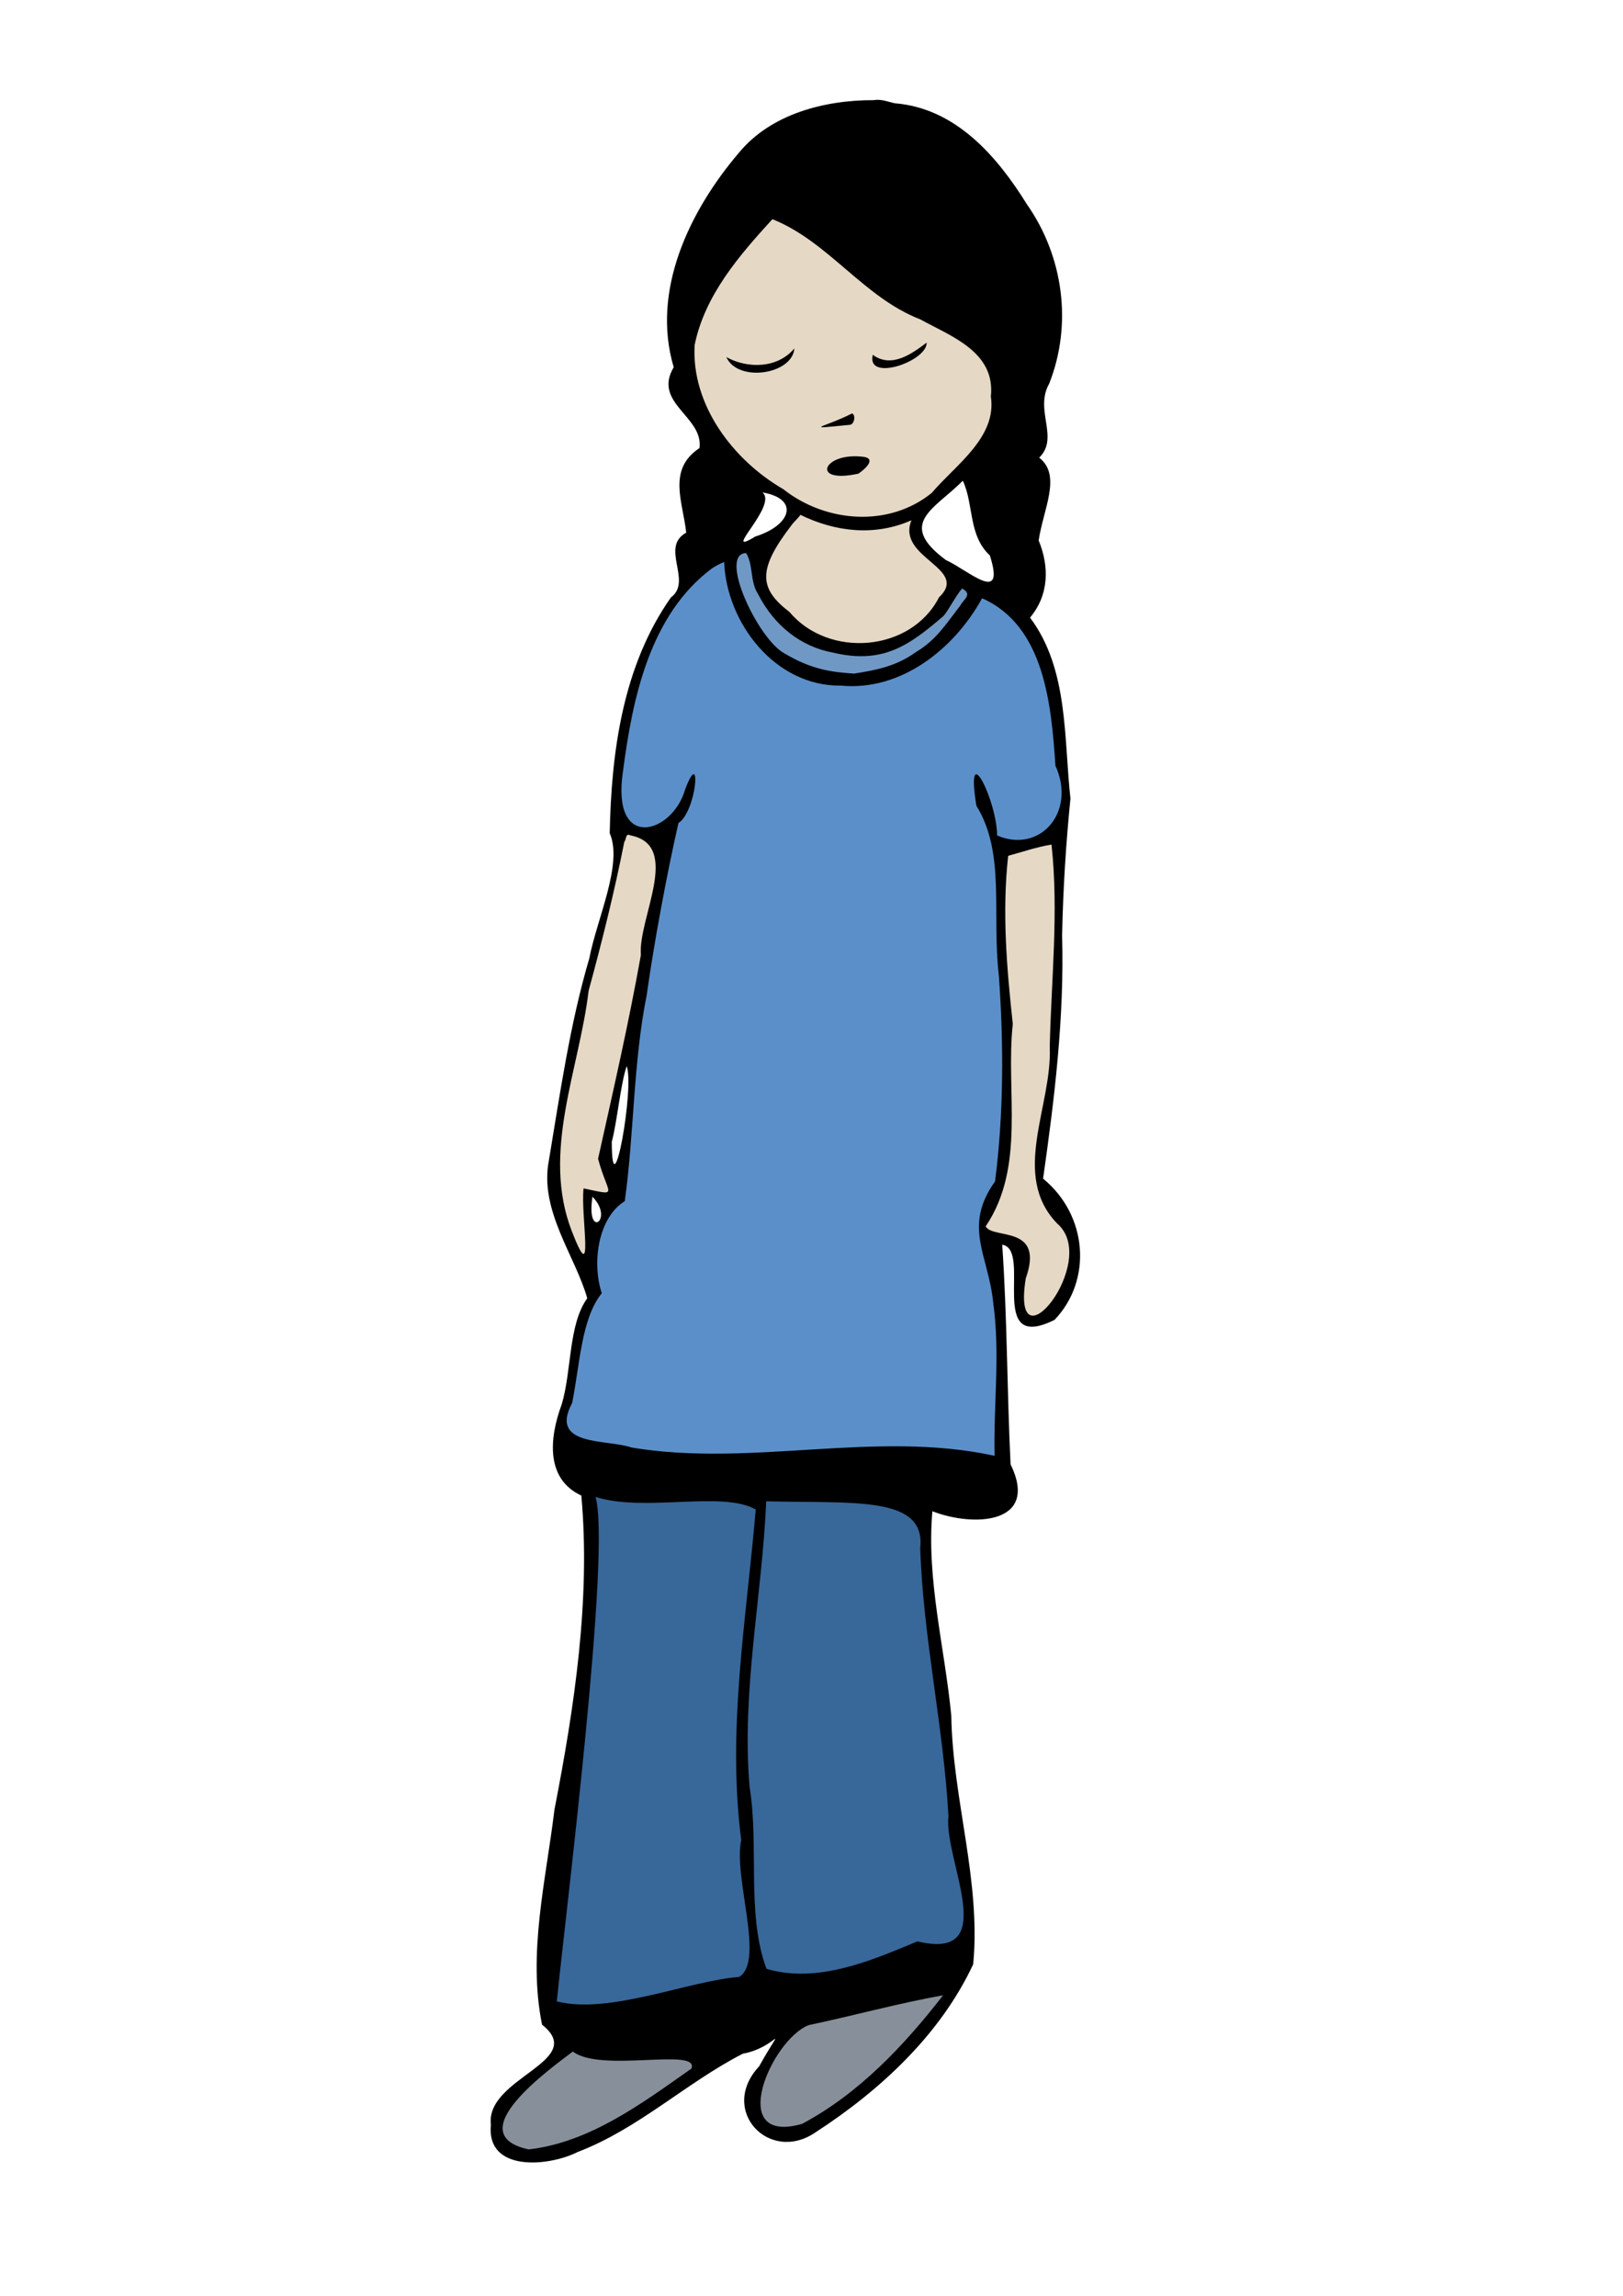
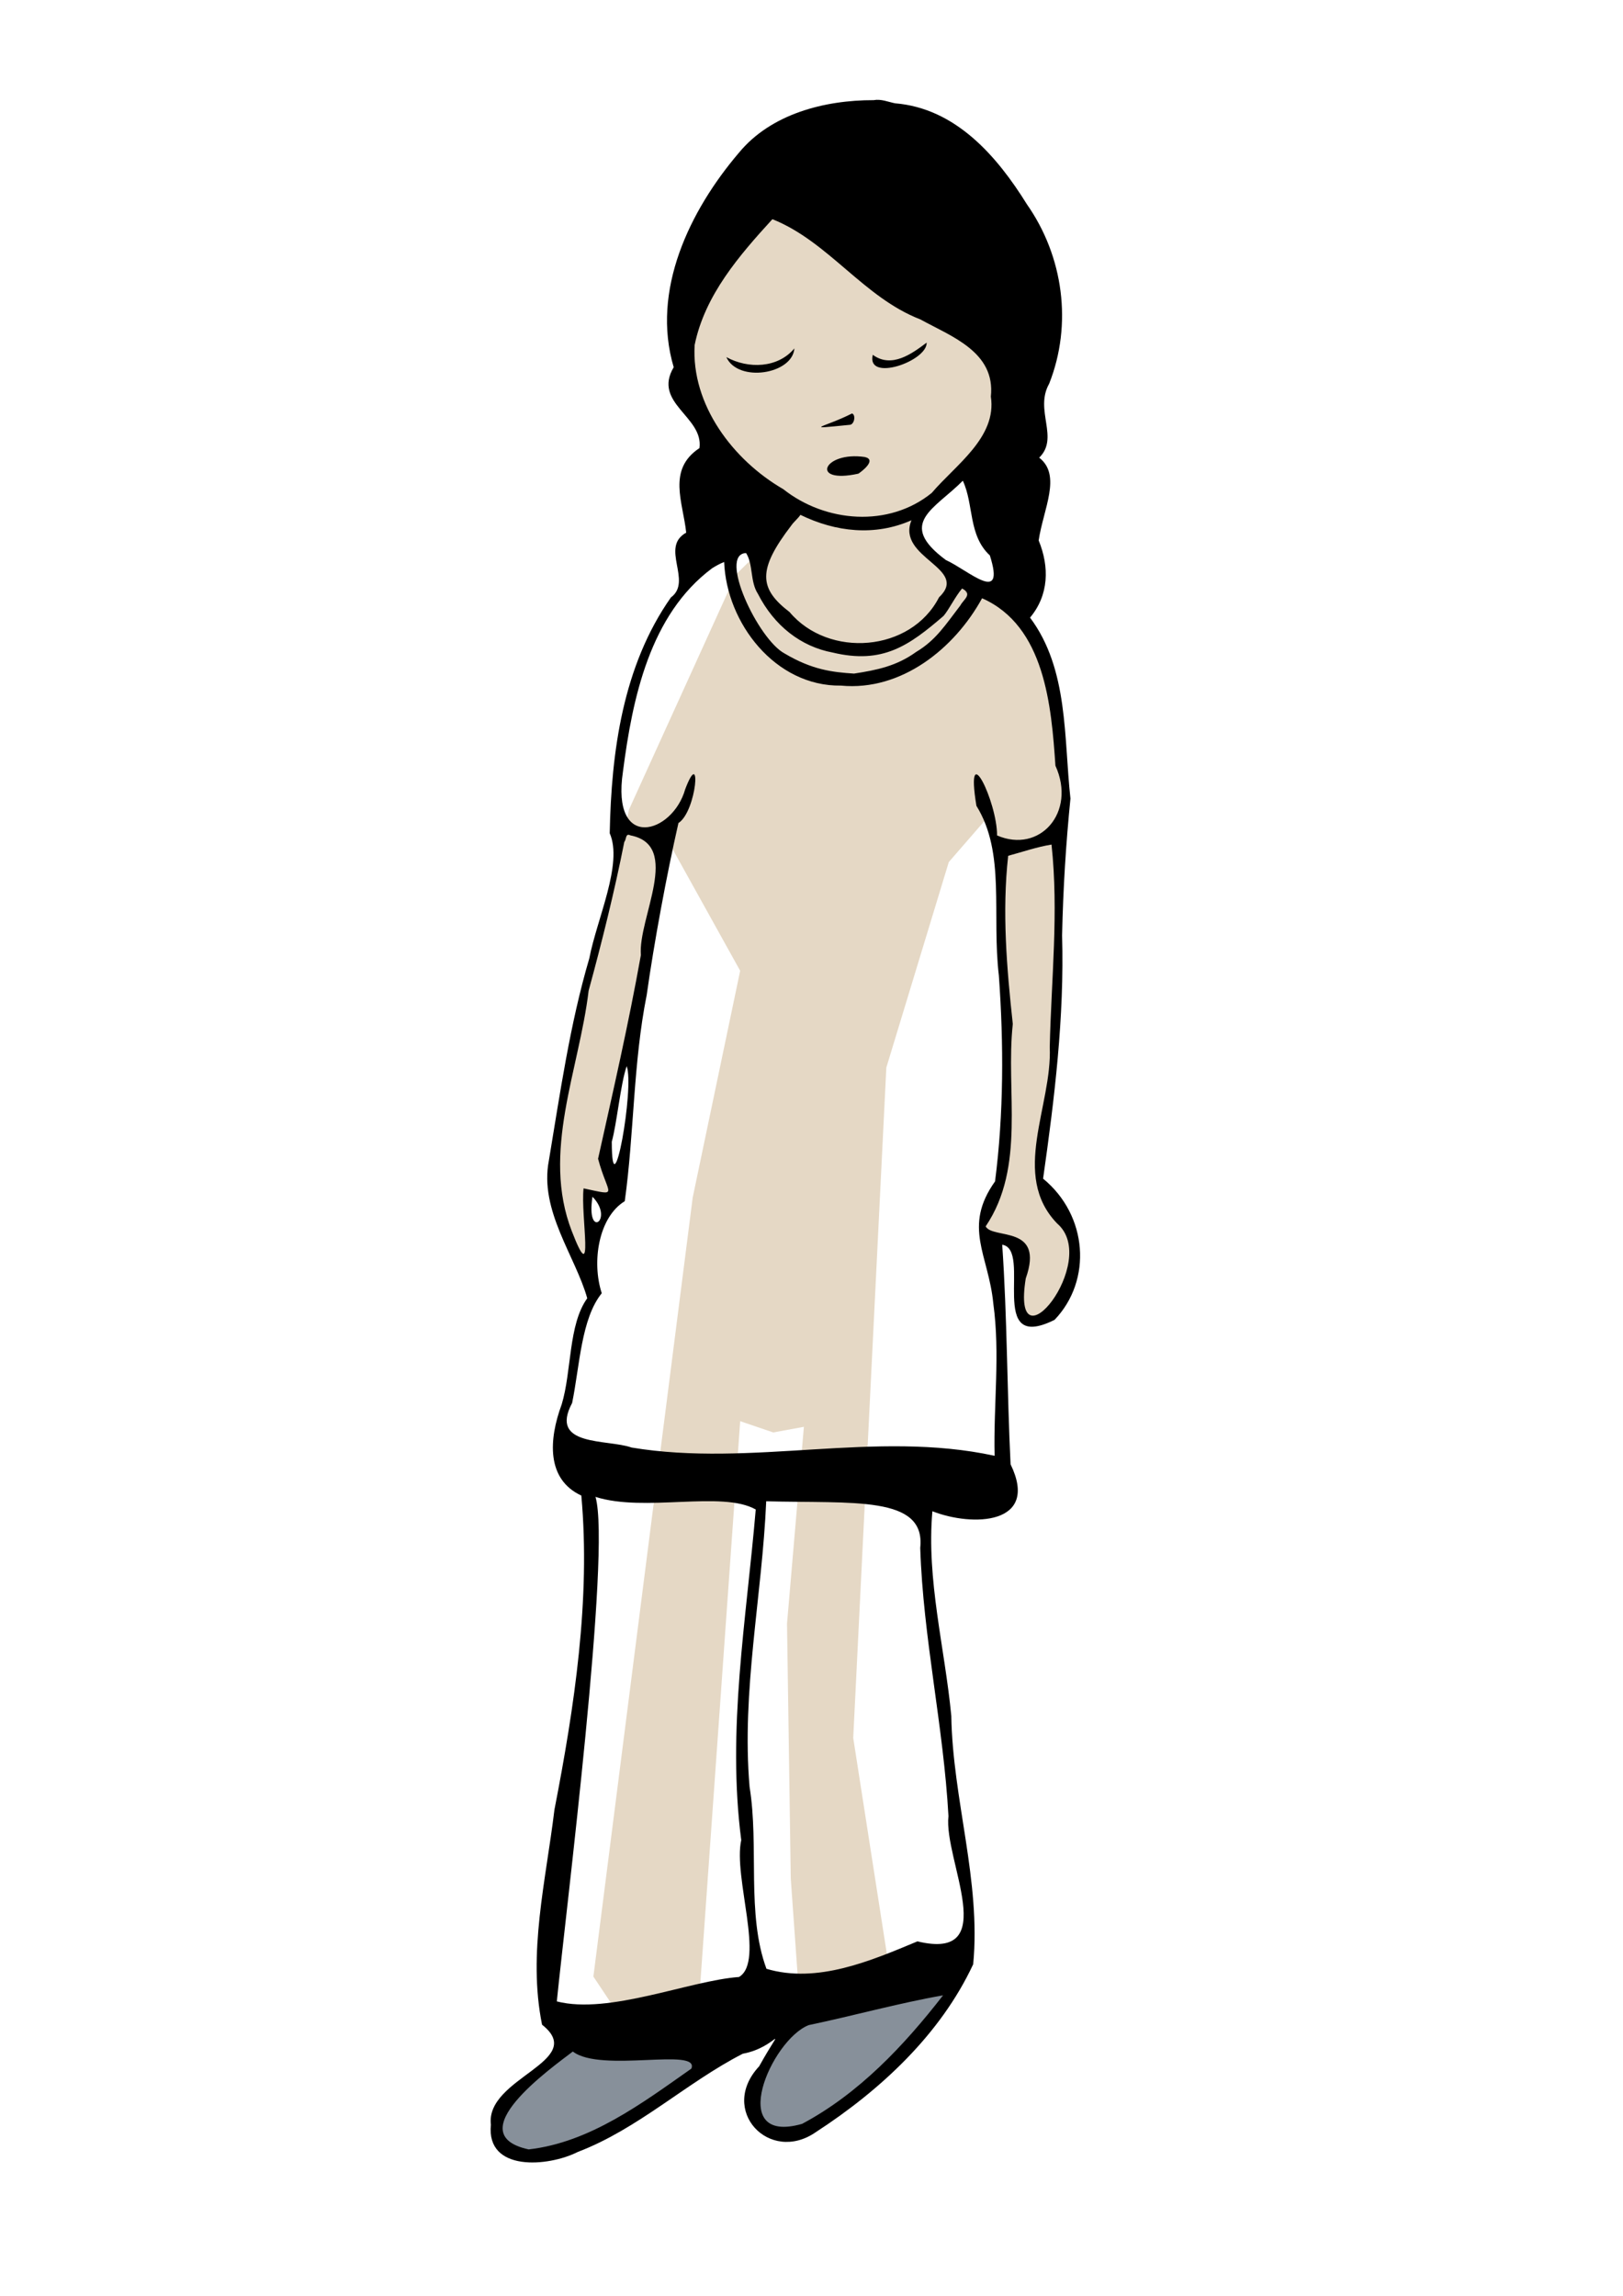
<svg xmlns="http://www.w3.org/2000/svg" xmlns:ns1="http://www.inkscape.org/namespaces/inkscape" xmlns:ns2="http://sodipodi.sourceforge.net/DTD/sodipodi-0.dtd" width="210mm" height="297mm" viewBox="0 0 744.094 1052.362" id="svg3349" version="1.1" ns1:version="0.91 r13725" ns2:docname="sad-girl-colour.svg">
  <defs id="defs3351" />
  <ns2:namedview id="base" pagecolor="#ffffff" bordercolor="#666666" borderopacity="1.0" ns1:pageopacity="0.0" ns1:pageshadow="2" ns1:zoom="0.40627766" ns1:cx="342.34177" ns1:cy="1071.4774" ns1:document-units="px" ns1:current-layer="layer1" showgrid="false" ns1:window-width="1916" ns1:window-height="1035" ns1:window-x="-13" ns1:window-y="0" ns1:window-maximized="0" />
  <g ns1:label="Layer 1" ns1:groupmode="layer" id="layer1">
    <g id="g6272">
      <path ns1:connector-curvature="0" id="path6270" d="m 357.098,84.161 -41.809,65.578 -0.286,30.068 18.614,28.637 17.755,14.318 11.741,8.305 -2.291,9.164 -23.482,23.196 -48.968,107.673 -5.727,26.346 -12.314,46.964 -10.596,46.678 -6.586,41.523 1.432,14.032 9.45,26.632 7.446,5.155 0.286,-14.318 -3.15,-7.159 1.145,-9.45 9.164,1.432 3.436,-6.014 -4.868,-13.746 5.155,-28.923 8.018,-29.496 8.305,-44.673 7.446,-40.378 32.932,59.278 -21.764,103.951 -45.532,357.098 15.464,23.196 32.073,0.859 19.759,-278.633 15.177,5.155 14.032,-2.577 -7.732,90.205 1.718,116.837 4.295,60.423 21.477,12.886 23.196,-7.159 -20.332,-130.583 15.177,-307.27 28.637,-94.214 18.9,-21.764 4.009,24.627 0.573,32.073 2.577,36.082 0.286,50.973 -2.005,20.905 -8.305,18.614 -0.573,7.446 4.868,5.155 4.582,-1.432 6.586,4.582 0.859,21.191 0.573,9.736 6.014,2.005 6.586,-4.009 8.591,-10.596 4.868,-20.618 -11.455,-21.191 -4.295,-6.014 -2.291,-4.009 7.732,-56.987 1.432,-52.118 2.291,-54.696 1.145,-10.882 -2.577,-23.482 -10.882,-47.25 -19.759,-20.332 -15.177,-7.446 -12.886,-10.882 -6.873,-8.591 0,-10.882 14.891,-13.746 24.627,-22.909 3.436,-39.805 -24.341,-34.077 -42.382,-37.8 -31.214,-1.432 z" style="fill:#e5d8c5;fill-rule:evenodd;stroke:none;stroke-width:1px;stroke-linecap:butt;stroke-linejoin:miter;stroke-opacity:1;fill-opacity:1" />
-       <path ns1:connector-curvature="0" id="path6262" d="m 355.666,245.671 -26.059,10.309 -16.896,14.318 -13.459,20.046 -13.746,44.387 -2.864,40.664 17.755,8.591 4.295,8.018 -6.014,27.491 -8.877,61.855 -0.573,23.768 -4.009,34.364 -6.586,16.036 -6.586,14.318 0.286,22.623 -6.586,18.327 -8.877,44.1 19.186,19.473 184.706,8.018 -0.859,-37.8 -1.432,-42.668 -2.864,-30.927 -5.727,-6.873 0.859,-7.732 7.446,-15.177 3.723,-61.855 -2.864,-43.241 -0.286,-47.25 28.35,-5.727 1.432,-24.914 -2.577,-19.759 -13.746,-51.259 -23.196,-19.186 -12.6,-5.155 -4.009,16.323 -12.027,10.309 -15.464,6.873 -24.914,-1.432 -19.759,-10.309 -10.309,-12.027 -1.718,-15.464 z" style="fill:#5b8fc9;fill-rule:evenodd;stroke:none;stroke-width:1px;stroke-linecap:butt;stroke-linejoin:miter;stroke-opacity:1;fill-opacity:1" />
-       <path ns1:connector-curvature="0" id="path6264" d="m 269.756,681.805 1.432,47.823 -6.873,67.009 -11.168,92.496 -2.005,29.496 23.482,9.45 168.956,-30.641 0.286,-29.496 -14.891,-105.955 -4.582,-56.7 -4.868,-25.773 -138.028,-4.295 z" style="fill:#38679a;fill-rule:evenodd;stroke:none;stroke-width:1px;stroke-linecap:butt;stroke-linejoin:miter;stroke-opacity:1;fill-opacity:1" />
-       <path ns1:connector-curvature="0" id="path6266" d="m 347.075,249.394 -12.6,4.868 3.15,16.036 8.018,20.046 18.327,16.323 20.618,5.441 27.205,-4.009 16.323,-9.736 13.459,-16.323 6.3,-10.882 -9.736,-4.868 -6.586,12.886 -15.75,13.459 -20.046,6.014 -21.191,-4.295 -11.741,-8.305 -11.455,-12.6 -4.009,-14.891 z" style="fill:#6f98c5;fill-rule:evenodd;stroke:none;stroke-width:1px;stroke-linecap:butt;stroke-linejoin:miter;stroke-opacity:1;fill-opacity:1" />
      <path ns1:connector-curvature="0" id="path6268" d="m 282.929,934.093 -27.777,4.868 -26.632,29.209 2.864,14.318 12.027,5.155 18.614,-2.864 21.477,-9.736 44.1,-31.214 35.509,-15.464 -10.023,12.886 -7.446,16.896 1.432,11.741 5.727,8.018 14.605,-0.286 15.75,-9.736 27.491,-22.337 14.032,-14.891 13.173,-22.05 -114.832,18.614 z" style="fill:#87909a;fill-rule:evenodd;stroke:none;stroke-width:1px;stroke-linecap:butt;stroke-linejoin:miter;stroke-opacity:1;fill-opacity:1" />
-       <path ns2:nodetypes="ccccccccccccccccccccccccccccccccccccccccccccccccccccccccccccccccccccccccccccccccccccccccccccccccccccccccccccccccccccccccccccccccccccccccccccccccc" ns1:connector-curvature="0" id="path3379" d="m 400.538,45.911 c -22.696,-0.048 -47.14,6.371 -61.754,24.09 -22.532,26.435 -40.389,63.097 -29.91,98.338 -9.812,16.477 13.783,22.606 11.812,37.055 -14.914,9.863 -7.522,24.848 -6.086,38.77 -12.205,6.743 3.118,22.209 -7.025,29.715 -22.024,31.373 -27.302,70.63 -28.037,108.064 6.163,14.045 -5.894,39.246 -9.346,57.309 -8.908,30.233 -13.38,61.717 -18.557,92.748 -4.465,22.903 12.245,43.928 17.596,63.111 -8.712,12.118 -7.081,33.374 -11.713,48.643 -5.975,16.147 -7.056,34.367 9.002,41.785 4.303,47.492 -3.158,96.848 -12.328,144.002 -3.918,32.563 -12.32,65.821 -5.676,98.551 21.25,16.778 -26.097,24.235 -23.461,45.842 -2.222,21.759 26.385,19.305 39.818,12.492 27.747,-10.561 49.743,-31.735 75.672,-45.033 16.052,-2.903 20.009,-16.646 7.505,5.768 -18.799,20.159 4.714,44.904 25.949,30.199 29.573,-19.194 57.162,-44.769 72.175,-76.971 3.651,-38.134 -9.413,-75.604 -10.033,-113.81 -2.964,-31.249 -11.453,-62.367 -8.67,-93.852 18.305,7.215 49.368,6.324 35.844,-21.518 -1.642,-33.59 -1.529,-67.474 -3.834,-100.648 14.035,2.235 -7.56,50.186 24.02,34.426 17.305,-18.108 15.264,-47.877 -5.279,-64.713 5.262,-36.935 9.789,-74.095 8.711,-111.521 0.497,-21.978 1.756,-41.889 3.832,-62.698 -3.088,-27.94 -0.835,-59.335 -18.525,-82.947 8.685,-10.371 8.911,-23.304 3.951,-35.381 2.148,-14.459 10.66,-29.839 0.246,-37.937 9.372,-9.164 -2.316,-21.692 4.567,-33.899 10.787,-27.247 6.51,-58.412 -10.197,-82.234 -13.728,-22.103 -32.662,-44.023 -60.451,-46.303 -3.253,-0.655 -6.37,-2.073 -9.817,-1.441 z m -46.418,54.561 c 25.764,10.284 41.751,35.859 67.818,45.93 14.298,7.871 34.51,14.928 32.338,35.398 2.841,18.717 -16.264,31.383 -27.096,44.139 -19.657,15.987 -48.702,13.638 -68.059,-1.703 -23.101,-13.352 -42.259,-38.75 -40.652,-66.078 4.669,-22.923 20.561,-41.179 35.65,-57.686 z m 70.727,56.578 c -6.707,5.048 -16.035,11.945 -24.707,5.592 -3.064,12.671 24.977,2.994 24.707,-5.592 z m -60.656,2.654 c -7.535,9.06 -21.079,9.513 -31.189,3.994 5.361,11.849 30.354,7.869 31.189,-3.994 z m 26.434,29.824 c -12.897,6.541 -23.52,7.443 -1.164,5.219 2.234,0.017 3.046,-4.572 1.164,-5.219 z m 5.863,19.959 c -18.982,-2.8 -25.548,12.605 -2.949,7.631 1.426,-0.917 8.637,-6.333 2.949,-7.631 z m 44.938,10.871 c 5.13,10.964 2.391,24.929 12.393,34.248 7.333,23.048 -9.719,6.846 -20.19,2.087 -22.699,-16.863 -5.072,-23.314 7.797,-36.336 z m -91.889,5.361 c 17.049,2.897 13.357,15.01 -3.278,20.222 -16.516,10.104 10.699,-14.409 3.278,-20.222 z m 17.42,10.273 c 16.175,7.903 34.164,9.89 50.918,2.489 -7.069,17.393 26.853,21.898 12.631,35.336 -12.915,25.15 -50.62,28.012 -68.512,6.742 -14.155,-10.829 -14.732,-19.469 0.9,-39.83 0.963,-1.432 3.175,-3.261 4.063,-4.738 z m -24.903,17.52 c 3.33,5.179 1.763,13.043 5.412,18.67 7.507,14.724 19.772,24.212 34.254,26.928 23.072,5.529 35.132,-3.258 50.875,-16.786 2.516,-2.956 5.281,-8.777 8.494,-12.566 5.021,2.674 0.63,5.025 -0.791,7.758 -6.924,9.013 -11.199,15.898 -20.279,21.33 -9.049,6.51 -17.984,8.288 -28.481,9.922 -9.838,-0.655 -19.136,-1.685 -31.795,-9.204 -12.18,-6.406 -30.599,-45.632 -17.689,-46.051 z m -4.025,9.535 c 0.038,-0.571 -0.08,-0.129 0,0 z m -6.025,-5.432 c 1.07,27.954 23.404,57.083 53.568,56.658 27.651,2.624 52.036,-16.96 64.682,-40.043 28.772,12.686 31.771,49.348 33.626,76.749 9.734,21.393 -7.196,40.44 -26.757,31.975 0.081,-15.408 -14.808,-46.186 -9.468,-13.587 13.452,21.712 6.951,49.461 10.294,77.841 2.244,31.323 2.248,63.216 -1.748,94.312 -14.946,21.007 -2.943,33.706 -0.803,55.98 3.2,23.199 0.037,46.545 0.598,69.818 -54.705,-11.935 -111.337,5.386 -166.439,-3.793 -11.235,-3.96 -38.001,-0.276 -27.256,-20.422 3.495,-17.046 4.119,-38.592 13.584,-50.311 -4.649,-14.176 -1.575,-34.764 10.549,-42.188 4.319,-31.082 3.835,-63.371 10.062,-94.533 3.376,-24.012 9.185,-55.263 14.544,-78.802 8.378,-5.351 10.759,-35.727 3.109,-15.516 -5.725,20.447 -34.068,28.886 -28.534,-8.145 4.331,-33.468 12.315,-71.906 40.916,-93.162 1.78,-1.088 3.519,-2.094 5.473,-2.834 z m 13.516,9.344 c 0.085,0.245 0.066,0.023 0,0 z m 97.229,4.637 c -0.708,0.064 0.359,0.26 0,0 z M 289.016,382.921 c 23.719,4.568 3.42,37.989 4.807,54.867 -5.771,32.194 -12.732,62.324 -19.629,93.373 4.525,16.972 10.143,17.143 -6.646,13.574 -1.423,12.571 5.245,47.212 -5.383,19.646 -14.049,-36.22 3.363,-73.8 7.699,-110.264 6.174,-22.631 11.817,-45.332 16.369,-68.266 0.945,-0.797 0.418,-4.182 2.783,-2.932 z m 193.072,4.213 c 3.347,30.827 -0.118,61.851 -0.811,92.82 1.185,27.003 -18.108,58.657 3.42,80.902 20.069,17.268 -21.406,68.652 -14.425,25.172 8.774,-24.8 -15.083,-17.769 -18.385,-23.864 18.525,-27.453 9.091,-61.908 12.446,-92.791 -2.781,-25.588 -4.963,-51.483 -2.12,-77.091 6.603,-1.779 13.096,-4.047 19.875,-5.149 z M 287.31,488.723 c 3.702,9.628 -6.817,68.124 -6.828,34.602 2.303,-8.131 4.034,-26.609 6.828,-34.602 z m -15.674,59.844 c 10.228,10.46 -3.118,20.013 0,0 z m 1.375,137.571 c 22.518,7.219 57.952,-3.011 73.469,5.785 -4.272,50.371 -13.243,100.852 -6.643,151.537 -3.779,16.977 11.033,55.588 -1.014,62.752 -22.706,1.657 -59.567,17.357 -83.54,11.198 4.104,-41.108 24.976,-206.655 17.728,-231.272 z m 148.886,23.377 c 1.307,41.22 10.68,81.74 12.942,122.965 -2.316,19.898 24.653,66.769 -14.227,57.412 -21.319,8.897 -45.951,19.507 -69.217,12.57 -9.257,-25.056 -3.313,-56.096 -7.736,-83.383 -3.761,-43.922 5.734,-87.286 7.623,-130.922 39.641,1.096 73.244,-2.828 70.614,21.357 z m 10.464,205.116 c -17.9,23.056 -38.611,45.055 -64.629,58.914 -35.135,10.023 -14.195,-38.624 3.072,-45.279 20.575,-4.303 40.831,-9.993 61.557,-13.635 z m -169.734,25.75 c 12.846,9.929 58.342,-2.112 54.338,7.84 -22.571,15.874 -46.52,33.84 -74.584,37.032 -32.395,-7.025 10.321,-37.262 20.246,-44.872 z" style="fill:#000000" />
+       <path ns2:nodetypes="ccccccccccccccccccccccccccccccccccccccccccccccccccccccccccccccccccccccccccccccccccccccccccccccccccccccccccccccccccccccccccccccccccccccccccccccccc" ns1:connector-curvature="0" id="path3379" d="m 400.538,45.911 c -22.696,-0.048 -47.14,6.371 -61.754,24.09 -22.532,26.435 -40.389,63.097 -29.91,98.338 -9.812,16.477 13.783,22.606 11.812,37.055 -14.914,9.863 -7.522,24.848 -6.086,38.77 -12.205,6.743 3.118,22.209 -7.025,29.715 -22.024,31.373 -27.302,70.63 -28.037,108.064 6.163,14.045 -5.894,39.246 -9.346,57.309 -8.908,30.233 -13.38,61.717 -18.557,92.748 -4.465,22.903 12.245,43.928 17.596,63.111 -8.712,12.118 -7.081,33.374 -11.713,48.643 -5.975,16.147 -7.056,34.367 9.002,41.785 4.303,47.492 -3.158,96.848 -12.328,144.002 -3.918,32.563 -12.32,65.821 -5.676,98.551 21.25,16.778 -26.097,24.235 -23.461,45.842 -2.222,21.759 26.385,19.305 39.818,12.492 27.747,-10.561 49.743,-31.735 75.672,-45.033 16.052,-2.903 20.009,-16.646 7.505,5.768 -18.799,20.159 4.714,44.904 25.949,30.199 29.573,-19.194 57.162,-44.769 72.175,-76.971 3.651,-38.134 -9.413,-75.604 -10.033,-113.81 -2.964,-31.249 -11.453,-62.367 -8.67,-93.852 18.305,7.215 49.368,6.324 35.844,-21.518 -1.642,-33.59 -1.529,-67.474 -3.834,-100.648 14.035,2.235 -7.56,50.186 24.02,34.426 17.305,-18.108 15.264,-47.877 -5.279,-64.713 5.262,-36.935 9.789,-74.095 8.711,-111.521 0.497,-21.978 1.756,-41.889 3.832,-62.698 -3.088,-27.94 -0.835,-59.335 -18.525,-82.947 8.685,-10.371 8.911,-23.304 3.951,-35.381 2.148,-14.459 10.66,-29.839 0.246,-37.937 9.372,-9.164 -2.316,-21.692 4.567,-33.899 10.787,-27.247 6.51,-58.412 -10.197,-82.234 -13.728,-22.103 -32.662,-44.023 -60.451,-46.303 -3.253,-0.655 -6.37,-2.073 -9.817,-1.441 z m -46.418,54.561 c 25.764,10.284 41.751,35.859 67.818,45.93 14.298,7.871 34.51,14.928 32.338,35.398 2.841,18.717 -16.264,31.383 -27.096,44.139 -19.657,15.987 -48.702,13.638 -68.059,-1.703 -23.101,-13.352 -42.259,-38.75 -40.652,-66.078 4.669,-22.923 20.561,-41.179 35.65,-57.686 z m 70.727,56.578 c -6.707,5.048 -16.035,11.945 -24.707,5.592 -3.064,12.671 24.977,2.994 24.707,-5.592 z m -60.656,2.654 c -7.535,9.06 -21.079,9.513 -31.189,3.994 5.361,11.849 30.354,7.869 31.189,-3.994 z m 26.434,29.824 c -12.897,6.541 -23.52,7.443 -1.164,5.219 2.234,0.017 3.046,-4.572 1.164,-5.219 z m 5.863,19.959 c -18.982,-2.8 -25.548,12.605 -2.949,7.631 1.426,-0.917 8.637,-6.333 2.949,-7.631 z m 44.938,10.871 c 5.13,10.964 2.391,24.929 12.393,34.248 7.333,23.048 -9.719,6.846 -20.19,2.087 -22.699,-16.863 -5.072,-23.314 7.797,-36.336 z m -91.889,5.361 z m 17.42,10.273 c 16.175,7.903 34.164,9.89 50.918,2.489 -7.069,17.393 26.853,21.898 12.631,35.336 -12.915,25.15 -50.62,28.012 -68.512,6.742 -14.155,-10.829 -14.732,-19.469 0.9,-39.83 0.963,-1.432 3.175,-3.261 4.063,-4.738 z m -24.903,17.52 c 3.33,5.179 1.763,13.043 5.412,18.67 7.507,14.724 19.772,24.212 34.254,26.928 23.072,5.529 35.132,-3.258 50.875,-16.786 2.516,-2.956 5.281,-8.777 8.494,-12.566 5.021,2.674 0.63,5.025 -0.791,7.758 -6.924,9.013 -11.199,15.898 -20.279,21.33 -9.049,6.51 -17.984,8.288 -28.481,9.922 -9.838,-0.655 -19.136,-1.685 -31.795,-9.204 -12.18,-6.406 -30.599,-45.632 -17.689,-46.051 z m -4.025,9.535 c 0.038,-0.571 -0.08,-0.129 0,0 z m -6.025,-5.432 c 1.07,27.954 23.404,57.083 53.568,56.658 27.651,2.624 52.036,-16.96 64.682,-40.043 28.772,12.686 31.771,49.348 33.626,76.749 9.734,21.393 -7.196,40.44 -26.757,31.975 0.081,-15.408 -14.808,-46.186 -9.468,-13.587 13.452,21.712 6.951,49.461 10.294,77.841 2.244,31.323 2.248,63.216 -1.748,94.312 -14.946,21.007 -2.943,33.706 -0.803,55.98 3.2,23.199 0.037,46.545 0.598,69.818 -54.705,-11.935 -111.337,5.386 -166.439,-3.793 -11.235,-3.96 -38.001,-0.276 -27.256,-20.422 3.495,-17.046 4.119,-38.592 13.584,-50.311 -4.649,-14.176 -1.575,-34.764 10.549,-42.188 4.319,-31.082 3.835,-63.371 10.062,-94.533 3.376,-24.012 9.185,-55.263 14.544,-78.802 8.378,-5.351 10.759,-35.727 3.109,-15.516 -5.725,20.447 -34.068,28.886 -28.534,-8.145 4.331,-33.468 12.315,-71.906 40.916,-93.162 1.78,-1.088 3.519,-2.094 5.473,-2.834 z m 13.516,9.344 c 0.085,0.245 0.066,0.023 0,0 z m 97.229,4.637 c -0.708,0.064 0.359,0.26 0,0 z M 289.016,382.921 c 23.719,4.568 3.42,37.989 4.807,54.867 -5.771,32.194 -12.732,62.324 -19.629,93.373 4.525,16.972 10.143,17.143 -6.646,13.574 -1.423,12.571 5.245,47.212 -5.383,19.646 -14.049,-36.22 3.363,-73.8 7.699,-110.264 6.174,-22.631 11.817,-45.332 16.369,-68.266 0.945,-0.797 0.418,-4.182 2.783,-2.932 z m 193.072,4.213 c 3.347,30.827 -0.118,61.851 -0.811,92.82 1.185,27.003 -18.108,58.657 3.42,80.902 20.069,17.268 -21.406,68.652 -14.425,25.172 8.774,-24.8 -15.083,-17.769 -18.385,-23.864 18.525,-27.453 9.091,-61.908 12.446,-92.791 -2.781,-25.588 -4.963,-51.483 -2.12,-77.091 6.603,-1.779 13.096,-4.047 19.875,-5.149 z M 287.31,488.723 c 3.702,9.628 -6.817,68.124 -6.828,34.602 2.303,-8.131 4.034,-26.609 6.828,-34.602 z m -15.674,59.844 c 10.228,10.46 -3.118,20.013 0,0 z m 1.375,137.571 c 22.518,7.219 57.952,-3.011 73.469,5.785 -4.272,50.371 -13.243,100.852 -6.643,151.537 -3.779,16.977 11.033,55.588 -1.014,62.752 -22.706,1.657 -59.567,17.357 -83.54,11.198 4.104,-41.108 24.976,-206.655 17.728,-231.272 z m 148.886,23.377 c 1.307,41.22 10.68,81.74 12.942,122.965 -2.316,19.898 24.653,66.769 -14.227,57.412 -21.319,8.897 -45.951,19.507 -69.217,12.57 -9.257,-25.056 -3.313,-56.096 -7.736,-83.383 -3.761,-43.922 5.734,-87.286 7.623,-130.922 39.641,1.096 73.244,-2.828 70.614,21.357 z m 10.464,205.116 c -17.9,23.056 -38.611,45.055 -64.629,58.914 -35.135,10.023 -14.195,-38.624 3.072,-45.279 20.575,-4.303 40.831,-9.993 61.557,-13.635 z m -169.734,25.75 c 12.846,9.929 58.342,-2.112 54.338,7.84 -22.571,15.874 -46.52,33.84 -74.584,37.032 -32.395,-7.025 10.321,-37.262 20.246,-44.872 z" style="fill:#000000" />
    </g>
    <path style="fill:#000000;fill-opacity:1" d="" id="path3381" ns1:connector-curvature="0" />
-     <path style="fill:#000000;fill-opacity:1" d="" id="path3383" ns1:connector-curvature="0" />
    <path style="fill:#000000;fill-opacity:1" d="" id="path3385" ns1:connector-curvature="0" />
  </g>
</svg>